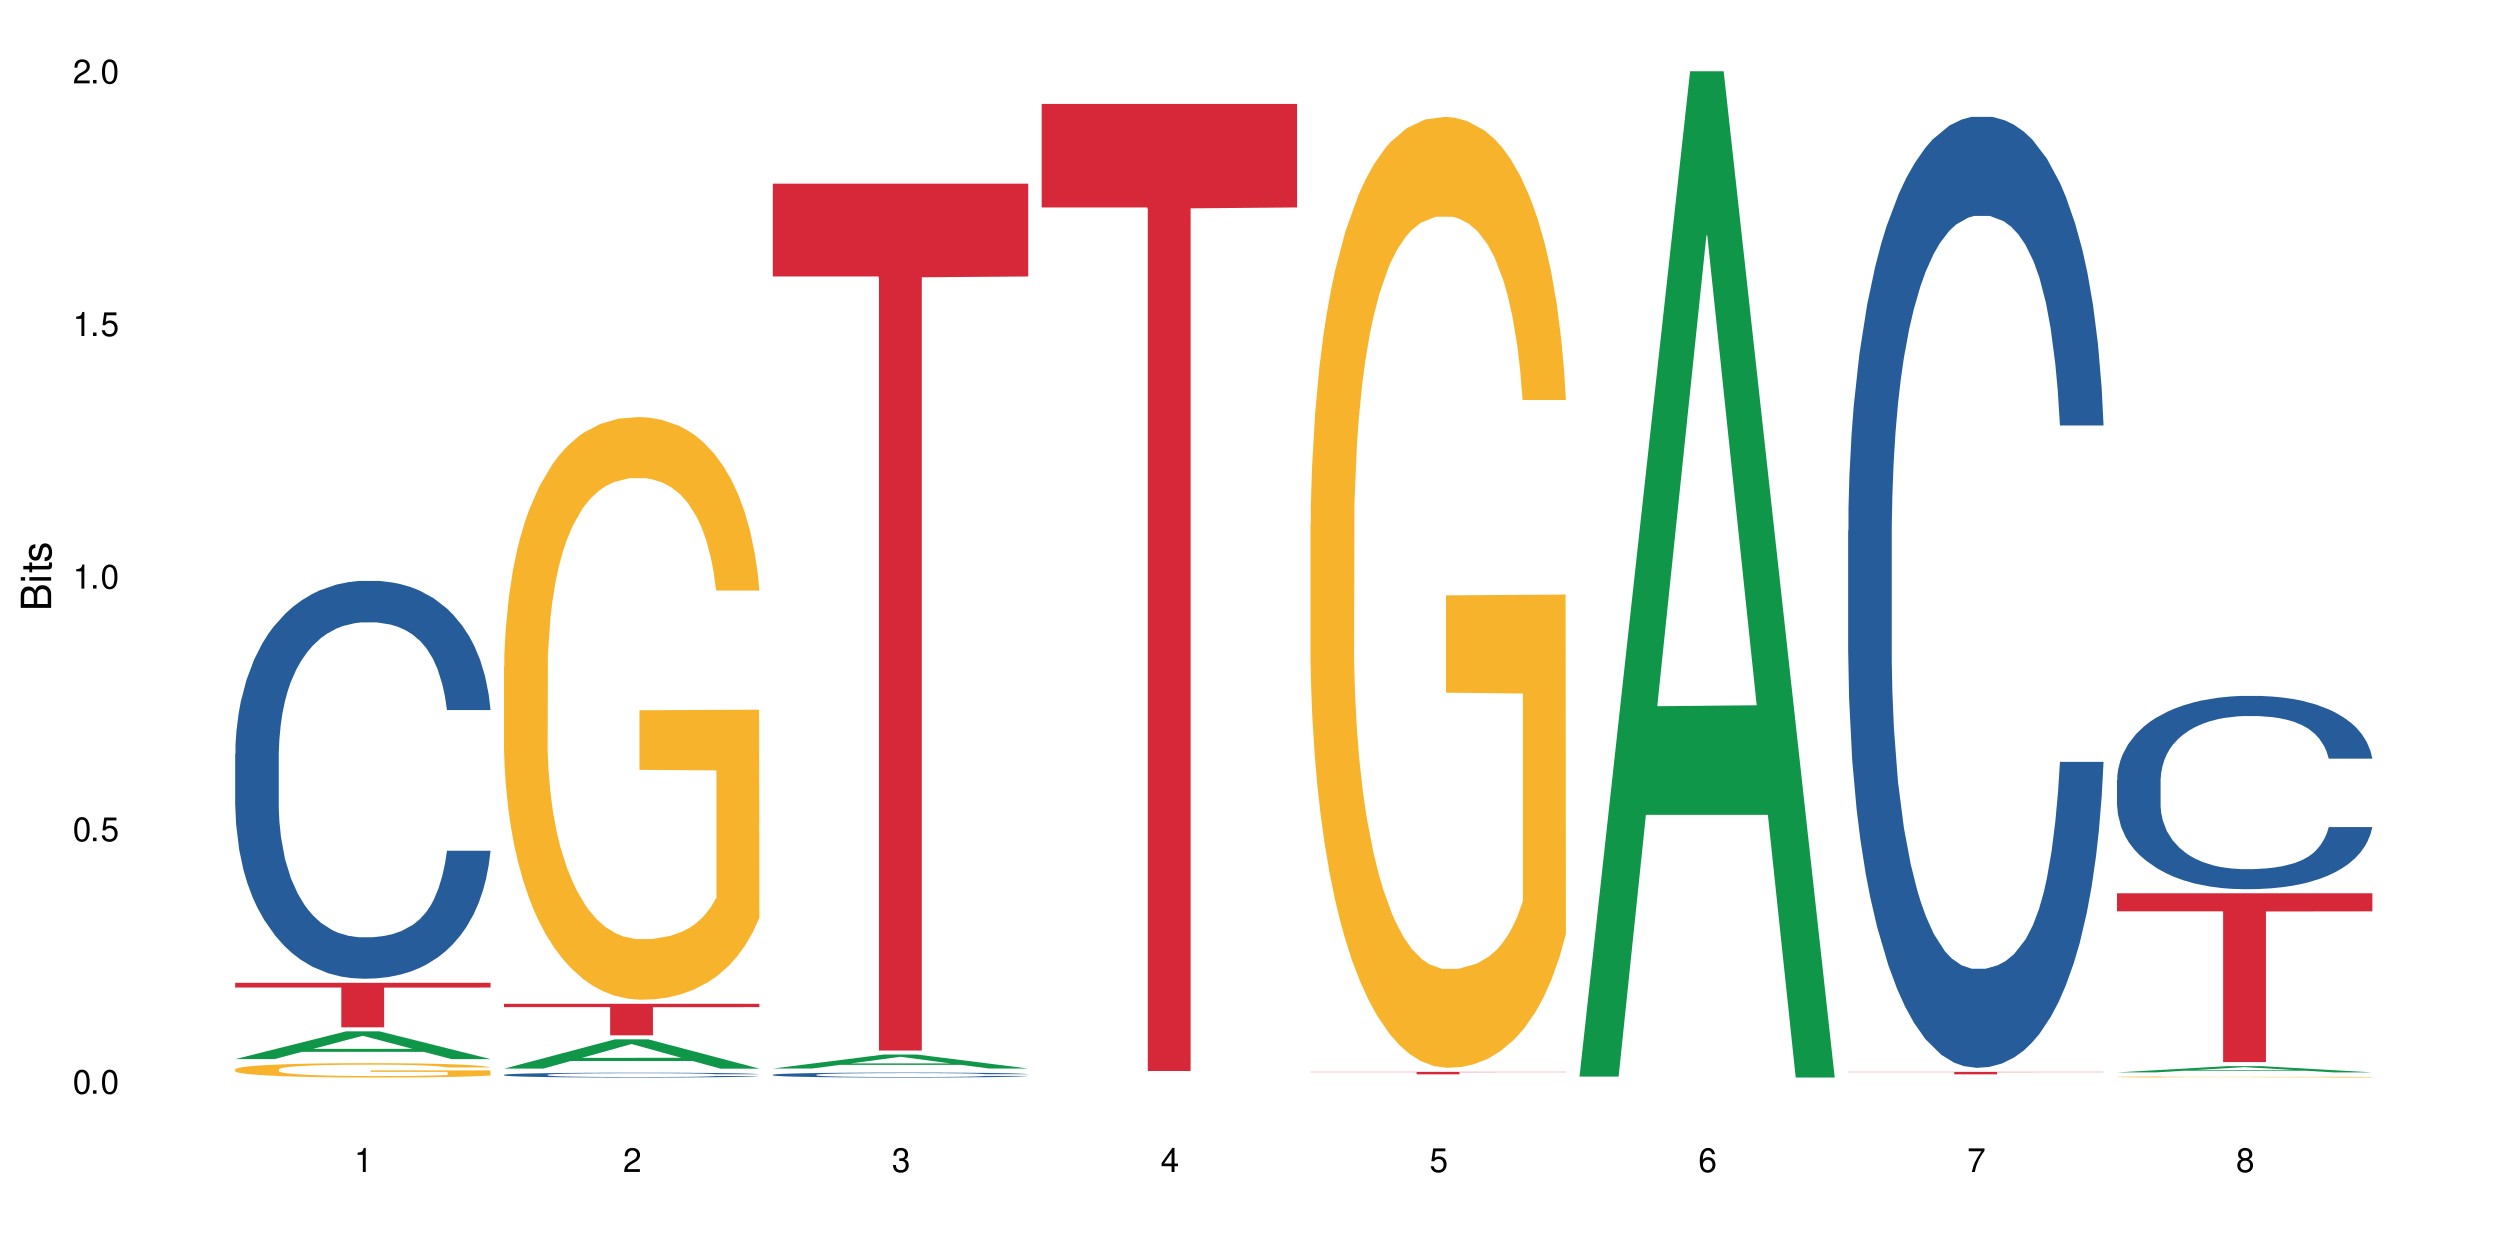
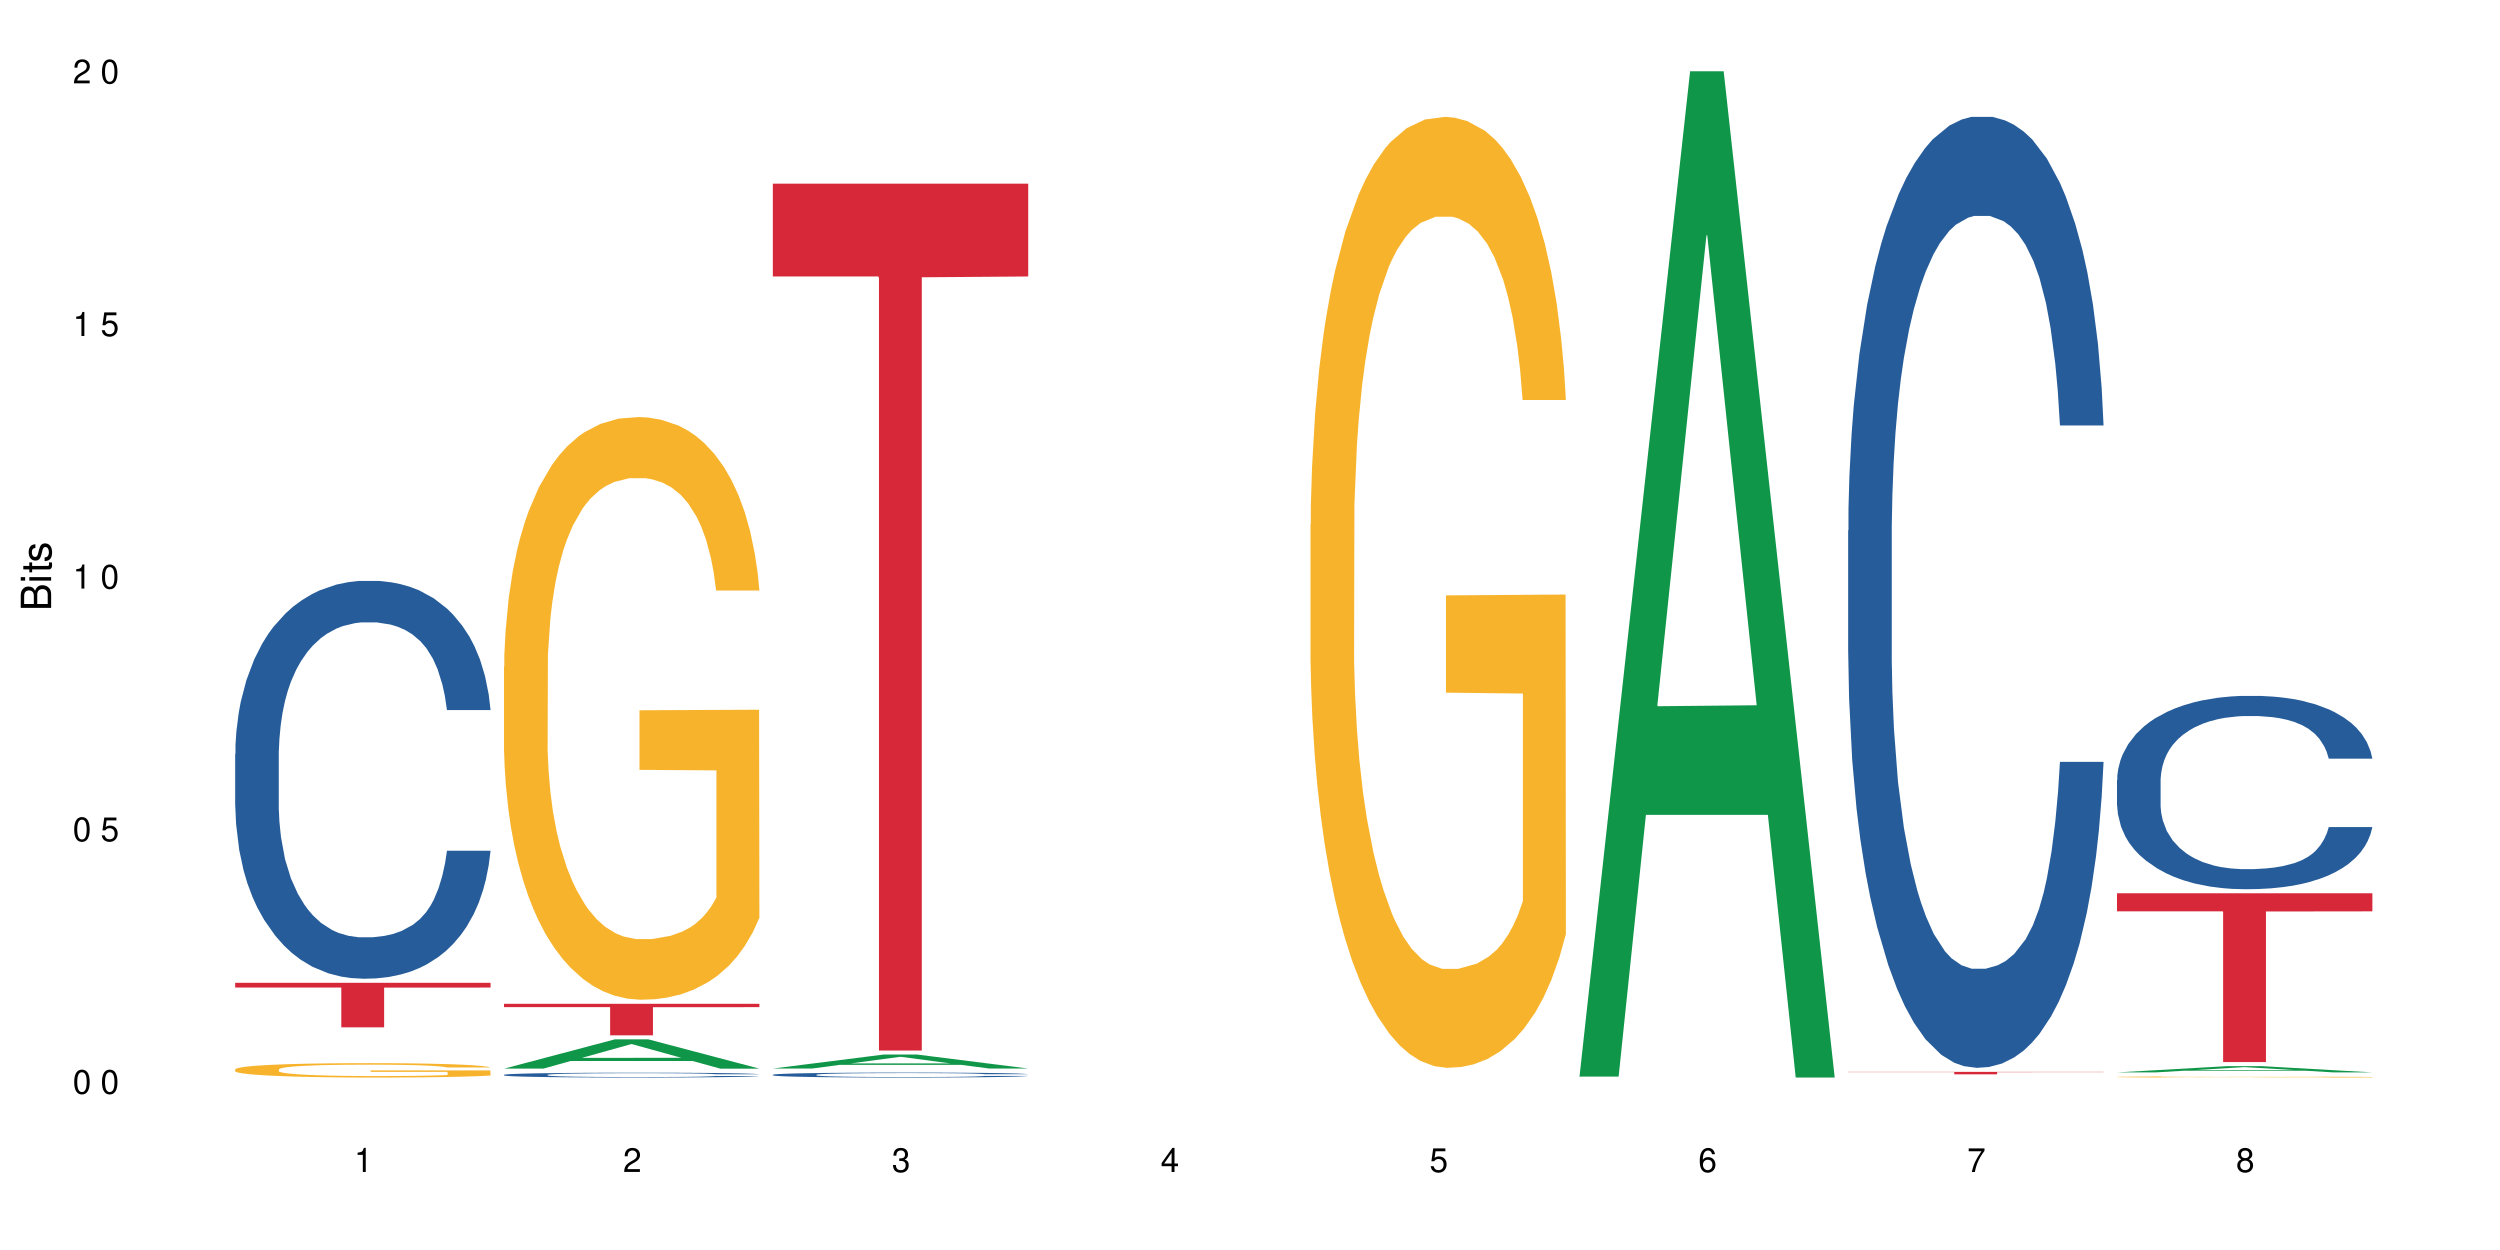
<svg xmlns="http://www.w3.org/2000/svg" xmlns:xlink="http://www.w3.org/1999/xlink" width="720" height="360" viewBox="0 0 720 360">
  <defs>
    <g>
      <g id="glyph-0-0">
</g>
      <g id="glyph-0-1">
        <path d="M 2.641 -6.938 C 2 -6.938 1.422 -6.656 1.078 -6.172 C 0.641 -5.562 0.406 -4.641 0.406 -3.359 C 0.406 -1.016 1.188 0.219 2.641 0.219 C 4.078 0.219 4.859 -1.016 4.859 -3.297 C 4.859 -4.641 4.656 -5.547 4.203 -6.172 C 3.844 -6.656 3.281 -6.938 2.641 -6.938 Z M 2.641 -6.188 C 3.547 -6.188 4 -5.25 4 -3.375 C 4 -1.406 3.562 -0.484 2.625 -0.484 C 1.734 -0.484 1.281 -1.438 1.281 -3.344 C 1.281 -5.25 1.734 -6.188 2.641 -6.188 Z M 2.641 -6.188 " />
      </g>
      <g id="glyph-0-2">
-         <path d="M 1.828 -1 L 0.828 -1 L 0.828 0 L 1.828 0 Z M 1.828 -1 " />
-       </g>
+         </g>
      <g id="glyph-0-3">
        <path d="M 4.562 -6.797 L 1.062 -6.797 L 0.547 -3.094 L 1.328 -3.094 C 1.719 -3.562 2.047 -3.734 2.578 -3.734 C 3.484 -3.734 4.062 -3.109 4.062 -2.094 C 4.062 -1.125 3.484 -0.531 2.578 -0.531 C 1.828 -0.531 1.375 -0.906 1.188 -1.672 L 0.328 -1.672 C 0.453 -1.109 0.547 -0.844 0.75 -0.594 C 1.125 -0.078 1.828 0.219 2.594 0.219 C 3.969 0.219 4.922 -0.781 4.922 -2.219 C 4.922 -3.562 4.031 -4.484 2.719 -4.484 C 2.25 -4.484 1.859 -4.359 1.469 -4.062 L 1.734 -5.969 L 4.562 -5.969 Z M 4.562 -6.797 " />
      </g>
      <g id="glyph-0-4">
        <path d="M 2.484 -4.938 L 2.484 0 L 3.328 0 L 3.328 -6.938 L 2.766 -6.938 C 2.469 -5.875 2.281 -5.734 0.984 -5.562 L 0.984 -4.938 Z M 2.484 -4.938 " />
      </g>
      <g id="glyph-0-5">
        <path d="M 4.859 -0.828 L 1.281 -0.828 C 1.359 -1.406 1.672 -1.781 2.5 -2.281 L 3.469 -2.828 C 4.406 -3.344 4.906 -4.062 4.906 -4.906 C 4.906 -5.484 4.672 -6.031 4.266 -6.406 C 3.859 -6.766 3.375 -6.938 2.719 -6.938 C 1.859 -6.938 1.219 -6.625 0.844 -6.031 C 0.609 -5.672 0.5 -5.234 0.484 -4.531 L 1.328 -4.531 C 1.359 -5.016 1.406 -5.281 1.531 -5.516 C 1.75 -5.938 2.188 -6.203 2.703 -6.203 C 3.469 -6.203 4.031 -5.641 4.031 -4.891 C 4.031 -4.344 3.719 -3.859 3.125 -3.516 L 2.234 -3 C 0.812 -2.172 0.406 -1.531 0.328 -0.016 L 4.859 -0.016 Z M 4.859 -0.828 " />
      </g>
      <g id="glyph-0-6">
        <path d="M 2.125 -3.188 L 2.578 -3.188 C 3.5 -3.188 3.984 -2.766 3.984 -1.922 C 3.984 -1.062 3.469 -0.531 2.594 -0.531 C 1.656 -0.531 1.203 -1 1.156 -2.016 L 0.312 -2.016 C 0.344 -1.453 0.438 -1.094 0.609 -0.781 C 0.953 -0.109 1.625 0.219 2.547 0.219 C 3.953 0.219 4.859 -0.625 4.859 -1.938 C 4.859 -2.828 4.516 -3.297 3.703 -3.594 C 4.344 -3.844 4.656 -4.328 4.656 -5.031 C 4.656 -6.219 3.875 -6.938 2.578 -6.938 C 1.203 -6.938 0.484 -6.172 0.453 -4.703 L 1.297 -4.703 C 1.312 -5.125 1.344 -5.359 1.453 -5.578 C 1.641 -5.969 2.062 -6.203 2.594 -6.203 C 3.344 -6.203 3.797 -5.75 3.797 -5 C 3.797 -4.516 3.609 -4.219 3.25 -4.047 C 3.016 -3.953 2.703 -3.922 2.125 -3.906 Z M 2.125 -3.188 " />
      </g>
      <g id="glyph-0-7">
        <path d="M 3.141 -1.672 L 3.141 0 L 3.984 0 L 3.984 -1.672 L 4.984 -1.672 L 4.984 -2.438 L 3.984 -2.438 L 3.984 -6.938 L 3.359 -6.938 L 0.266 -2.578 L 0.266 -1.672 Z M 3.141 -2.438 L 1 -2.438 L 3.141 -5.5 Z M 3.141 -2.438 " />
      </g>
      <g id="glyph-0-8">
        <path d="M 4.781 -5.125 C 4.609 -6.266 3.891 -6.938 2.844 -6.938 C 2.094 -6.938 1.422 -6.578 1.031 -5.953 C 0.594 -5.266 0.406 -4.422 0.406 -3.172 C 0.406 -2 0.578 -1.25 0.984 -0.641 C 1.359 -0.078 1.953 0.219 2.703 0.219 C 3.984 0.219 4.922 -0.75 4.922 -2.094 C 4.922 -3.375 4.062 -4.281 2.844 -4.281 C 2.172 -4.281 1.641 -4.031 1.281 -3.516 C 1.281 -5.234 1.828 -6.188 2.797 -6.188 C 3.391 -6.188 3.797 -5.797 3.938 -5.125 Z M 2.734 -3.531 C 3.547 -3.531 4.062 -2.953 4.062 -2.031 C 4.062 -1.156 3.484 -0.531 2.703 -0.531 C 1.922 -0.531 1.328 -1.188 1.328 -2.078 C 1.328 -2.938 1.906 -3.531 2.734 -3.531 Z M 2.734 -3.531 " />
      </g>
      <g id="glyph-0-9">
        <path d="M 4.984 -6.797 L 0.438 -6.797 L 0.438 -5.969 L 4.109 -5.969 C 2.5 -3.656 1.828 -2.234 1.328 0 L 2.219 0 C 2.594 -2.172 3.453 -4.047 4.984 -6.094 Z M 4.984 -6.797 " />
      </g>
      <g id="glyph-0-10">
        <path d="M 3.75 -3.656 C 4.469 -4.094 4.688 -4.438 4.688 -5.078 C 4.688 -6.172 3.844 -6.938 2.641 -6.938 C 1.438 -6.938 0.594 -6.172 0.594 -5.094 C 0.594 -4.438 0.812 -4.094 1.516 -3.656 C 0.734 -3.266 0.359 -2.703 0.359 -1.922 C 0.359 -0.656 1.281 0.219 2.641 0.219 C 3.984 0.219 4.922 -0.656 4.922 -1.922 C 4.922 -2.703 4.531 -3.266 3.75 -3.656 Z M 2.641 -6.188 C 3.359 -6.188 3.812 -5.75 3.812 -5.062 C 3.812 -4.406 3.344 -3.984 2.641 -3.984 C 1.922 -3.984 1.453 -4.406 1.453 -5.078 C 1.453 -5.75 1.922 -6.188 2.641 -6.188 Z M 2.641 -3.266 C 3.484 -3.266 4.062 -2.719 4.062 -1.906 C 4.062 -1.078 3.484 -0.531 2.625 -0.531 C 1.797 -0.531 1.219 -1.094 1.219 -1.906 C 1.219 -2.719 1.781 -3.266 2.641 -3.266 Z M 2.641 -3.266 " />
      </g>
      <g id="glyph-1-0">
</g>
      <g id="glyph-1-1">
        <path d="M 0 -0.953 L 0 -4.891 C 0 -5.719 -0.234 -6.344 -0.734 -6.797 C -1.188 -7.234 -1.812 -7.469 -2.5 -7.469 C -3.547 -7.469 -4.188 -7 -4.625 -5.875 C -4.984 -6.688 -5.625 -7.094 -6.531 -7.094 C -7.172 -7.094 -7.734 -6.859 -8.141 -6.391 C -8.562 -5.922 -8.75 -5.344 -8.75 -4.5 L -8.75 -0.953 Z M -4.984 -2.062 L -7.766 -2.062 L -7.766 -4.219 C -7.766 -4.844 -7.688 -5.203 -7.453 -5.5 C -7.219 -5.812 -6.859 -5.969 -6.375 -5.969 C -5.891 -5.969 -5.531 -5.812 -5.297 -5.5 C -5.062 -5.203 -4.984 -4.844 -4.984 -4.219 Z M -0.984 -2.062 L -4 -2.062 L -4 -4.781 C -4 -5.766 -3.438 -6.359 -2.484 -6.359 C -1.547 -6.359 -0.984 -5.766 -0.984 -4.781 Z M -0.984 -2.062 " />
      </g>
      <g id="glyph-1-2">
        <path d="M -6.281 -1.797 L -6.281 -0.797 L 0 -0.797 L 0 -1.797 Z M -8.75 -1.797 L -8.75 -0.797 L -7.484 -0.797 L -7.484 -1.797 Z M -8.75 -1.797 " />
      </g>
      <g id="glyph-1-3">
        <path d="M -6.281 -3.047 L -6.281 -2.016 L -8.016 -2.016 L -8.016 -1.016 L -6.281 -1.016 L -6.281 -0.172 L -5.469 -0.172 L -5.469 -1.016 L -0.719 -1.016 C -0.078 -1.016 0.281 -1.453 0.281 -2.234 C 0.281 -2.5 0.25 -2.719 0.188 -3.047 L -0.641 -3.047 C -0.609 -2.906 -0.594 -2.766 -0.594 -2.562 C -0.594 -2.141 -0.719 -2.016 -1.156 -2.016 L -5.469 -2.016 L -5.469 -3.047 Z M -6.281 -3.047 " />
      </g>
      <g id="glyph-1-4">
        <path d="M -4.531 -5.25 C -5.766 -5.25 -6.469 -4.422 -6.469 -2.969 C -6.469 -1.516 -5.719 -0.562 -4.547 -0.562 C -3.562 -0.562 -3.094 -1.062 -2.734 -2.562 L -2.516 -3.484 C -2.344 -4.188 -2.094 -4.469 -1.641 -4.469 C -1.047 -4.469 -0.641 -3.875 -0.641 -3 C -0.641 -2.453 -0.797 -2 -1.062 -1.75 C -1.25 -1.594 -1.422 -1.531 -1.875 -1.469 L -1.875 -0.406 C -0.422 -0.453 0.281 -1.266 0.281 -2.922 C 0.281 -4.5 -0.5 -5.516 -1.719 -5.516 C -2.656 -5.516 -3.172 -4.984 -3.469 -3.734 L -3.703 -2.766 C -3.891 -1.953 -4.156 -1.609 -4.594 -1.609 C -5.188 -1.609 -5.547 -2.125 -5.547 -2.938 C -5.547 -3.75 -5.203 -4.172 -4.531 -4.203 Z M -4.531 -5.25 " />
      </g>
    </g>
  </defs>
-   <rect x="-72" y="-36" width="864" height="432" fill="rgb(100%, 100%, 100%)" fill-opacity="1" />
-   <path fill-rule="nonzero" fill="rgb(6.275%, 58.824%, 28.235%)" fill-opacity="1" d="M 67.73 305.02 L 67.809 305.012 L 99.637 297.031 L 109.301 297.031 L 141.281 305.027 L 130.047 305.027 L 122.031 302.941 L 86.906 302.941 L 79.047 305.02 L 67.73 305.02 L 90.285 302.078 L 118.809 302.07 L 104.586 298.336 L 104.43 298.328 L 104.27 298.352 L 90.207 302.07 L 90.285 302.078 Z M 67.73 305.02 " />
  <path fill-rule="nonzero" fill="rgb(14.51%, 36.078%, 60%)" fill-opacity="1" d="M 67.73 217.164 L 67.82 217.059 L 67.82 214.543 L 68.09 210.566 L 68.719 205.539 L 69.344 202.082 L 70.961 195.902 L 73.203 189.934 L 75.535 185.328 L 77.238 182.602 L 78.766 180.508 L 82.262 176.633 L 84.504 174.645 L 86.926 172.863 L 89.887 171.082 L 92.039 170.035 L 96.883 168.359 L 100.469 167.629 L 103.25 167.312 L 109.262 167.312 L 112.848 167.734 L 115.449 168.258 L 118.32 169.094 L 120.742 170.035 L 124.957 172.34 L 128.727 175.273 L 130.43 176.949 L 133.121 180.195 L 135.184 183.336 L 136.617 186.059 L 138.234 189.934 L 139.668 194.648 L 140.746 199.988 L 141.281 204.492 L 128.727 204.492 L 128.098 200.301 L 127.379 197.055 L 126.035 192.762 L 124.688 189.727 L 122.805 186.688 L 121.102 184.699 L 118.77 182.707 L 116.707 181.453 L 114.555 180.508 L 112.488 179.879 L 108.543 179.254 L 103.969 179.254 L 102.266 179.461 L 98.766 180.301 L 96.883 181.031 L 94.191 182.5 L 92.309 183.859 L 90.066 185.953 L 88.539 187.734 L 86.656 190.457 L 85.312 192.867 L 83.785 196.32 L 82.891 198.941 L 82.082 201.871 L 81.363 205.328 L 80.828 208.992 L 80.469 212.867 L 80.289 216.641 L 80.289 232.871 L 80.469 236.641 L 80.918 241.039 L 82.082 247.426 L 83.785 252.977 L 85.762 257.375 L 87.645 260.52 L 88.719 261.984 L 90.156 263.66 L 92.398 265.754 L 95.629 267.848 L 97.512 268.688 L 100.383 269.523 L 103.34 269.941 L 107.289 269.941 L 110.785 269.523 L 113.117 269 L 115.539 268.164 L 118.859 266.383 L 120.922 264.707 L 122.715 262.719 L 124.062 260.727 L 124.957 259.051 L 126.305 255.805 L 127.379 252.246 L 128.188 248.578 L 128.727 245.02 L 141.281 245.02 L 140.746 249.207 L 139.938 253.293 L 139.129 256.328 L 137.875 259.996 L 136.441 263.242 L 134.375 266.906 L 132.672 269.316 L 130.43 271.934 L 128.367 273.922 L 126.125 275.703 L 122.805 277.797 L 120.652 278.844 L 118.32 279.789 L 115.539 280.625 L 112.043 281.359 L 108.273 281.777 L 104.777 281.883 L 101.008 281.672 L 98.227 281.254 L 94.551 280.312 L 89.977 278.426 L 86.656 276.438 L 84.055 274.445 L 81.812 272.352 L 79.301 269.523 L 76.074 264.918 L 74.098 261.355 L 72.754 258.422 L 71.23 254.34 L 70.152 250.676 L 68.898 244.809 L 68 237.375 L 67.73 231.613 Z M 67.73 217.164 " />
  <path fill-rule="nonzero" fill="rgb(96.863%, 70.196%, 16.863%)" fill-opacity="1" d="M 67.73 307.965 L 67.82 307.961 L 67.82 307.887 L 68.18 307.715 L 69.078 307.48 L 70.242 307.289 L 71.5 307.137 L 72.305 307.059 L 73.652 306.945 L 74.816 306.859 L 77.777 306.691 L 81.543 306.531 L 83.609 306.465 L 85.941 306.398 L 89.258 306.328 L 90.785 306.301 L 95.449 306.242 L 100.738 306.203 L 106.57 306.191 L 109.262 306.195 L 112.938 306.211 L 117.961 306.254 L 120.832 306.289 L 123.074 306.328 L 125.406 306.379 L 128.277 306.453 L 130.969 306.543 L 133.121 306.633 L 135.273 306.746 L 137.066 306.867 L 138.594 307 L 139.938 307.16 L 140.746 307.293 L 141.281 307.426 L 128.816 307.426 L 128.098 307.293 L 127.289 307.191 L 125.945 307.066 L 124.598 306.977 L 123.254 306.902 L 120.742 306.805 L 118.59 306.742 L 115.898 306.691 L 113.297 306.656 L 110.336 306.633 L 108.543 306.625 L 103.789 306.625 L 99.484 306.652 L 96.973 306.684 L 95.18 306.715 L 92.668 306.77 L 91.141 306.816 L 90.246 306.848 L 87.555 306.965 L 85.762 307.07 L 84.773 307.141 L 83.52 307.254 L 82.621 307.355 L 81.633 307.508 L 81.098 307.621 L 80.379 307.879 L 80.289 308.559 L 80.559 308.703 L 81.098 308.859 L 81.812 308.992 L 82.891 309.137 L 83.965 309.246 L 85.852 309.395 L 87.465 309.492 L 88.719 309.559 L 91.141 309.66 L 92.129 309.695 L 94.461 309.762 L 96.883 309.812 L 99.844 309.859 L 102.086 309.883 L 105.672 309.902 L 110.246 309.902 L 115.629 309.879 L 119.039 309.848 L 121.371 309.816 L 122.895 309.793 L 124.777 309.75 L 126.125 309.711 L 127.379 309.672 L 128.906 309.605 L 128.906 308.703 L 106.75 308.699 L 106.75 308.277 L 141.195 308.273 L 141.281 309.75 L 139.398 309.852 L 137.066 309.949 L 134.824 310.027 L 132.492 310.09 L 129.176 310.164 L 126.484 310.207 L 122.355 310.262 L 118.59 310.293 L 114.645 310.316 L 111.145 310.328 L 107.02 310.332 L 103.34 310.324 L 99.395 310.301 L 96.254 310.273 L 93.383 310.234 L 90.516 310.184 L 86.926 310.105 L 84.594 310.043 L 82.172 309.961 L 79.75 309.867 L 77.598 309.766 L 76.164 309.688 L 74.727 309.594 L 73.203 309.48 L 71.766 309.352 L 70.691 309.234 L 69.703 309.105 L 68.988 308.98 L 68.27 308.809 L 67.91 308.672 L 67.73 308.555 Z M 67.73 307.965 " />
  <path fill-rule="nonzero" fill="rgb(83.922%, 15.686%, 22.353%)" fill-opacity="1" d="M 67.73 283.047 L 141.281 283.047 L 141.281 284.418 L 110.629 284.43 L 110.629 295.867 L 98.297 295.867 L 98.297 284.441 L 98.117 284.418 L 67.73 284.418 Z M 67.73 283.047 " />
  <path fill-rule="nonzero" fill="rgb(6.275%, 58.824%, 28.235%)" fill-opacity="1" d="M 145.156 307.766 L 145.234 307.758 L 177.059 299.336 L 186.723 299.336 L 218.707 307.773 L 207.469 307.773 L 199.453 305.57 L 164.328 305.57 L 156.469 307.766 L 145.156 307.766 L 167.707 304.66 L 196.23 304.652 L 182.008 300.711 L 181.852 300.703 L 181.695 300.73 L 167.629 304.652 L 167.707 304.66 Z M 145.156 307.766 " />
  <path fill-rule="nonzero" fill="rgb(14.51%, 36.078%, 60%)" fill-opacity="1" d="M 145.156 309.543 L 145.242 309.543 L 145.242 309.512 L 145.512 309.465 L 146.141 309.402 L 146.77 309.359 L 148.383 309.285 L 150.625 309.211 L 152.957 309.156 L 154.664 309.121 L 156.188 309.098 L 159.684 309.051 L 161.93 309.023 L 164.352 309.004 L 167.309 308.98 L 169.461 308.969 L 174.305 308.949 L 177.895 308.941 L 180.676 308.938 L 186.684 308.938 L 190.273 308.941 L 192.875 308.949 L 195.742 308.957 L 198.164 308.969 L 202.383 308.996 L 206.148 309.031 L 207.852 309.055 L 210.543 309.094 L 212.605 309.133 L 214.043 309.164 L 215.656 309.211 L 217.094 309.27 L 218.168 309.336 L 218.707 309.391 L 206.148 309.391 L 205.52 309.34 L 204.805 309.297 L 203.457 309.246 L 202.113 309.211 L 200.23 309.172 L 198.523 309.148 L 196.191 309.125 L 194.129 309.109 L 191.977 309.098 L 189.914 309.09 L 185.969 309.082 L 179.688 309.082 L 176.191 309.094 L 174.305 309.102 L 171.613 309.121 L 169.73 309.137 L 167.488 309.164 L 165.965 309.184 L 164.082 309.219 L 162.734 309.246 L 161.211 309.289 L 160.312 309.32 L 159.508 309.355 L 158.789 309.398 L 158.25 309.445 L 157.891 309.492 L 157.711 309.539 L 157.711 309.734 L 157.891 309.781 L 158.34 309.836 L 159.508 309.914 L 161.211 309.98 L 163.184 310.035 L 165.066 310.07 L 166.145 310.09 L 167.578 310.109 L 169.82 310.137 L 173.051 310.16 L 174.934 310.172 L 177.805 310.184 L 180.766 310.188 L 184.711 310.188 L 188.211 310.184 L 190.543 310.176 L 192.965 310.164 L 196.281 310.145 L 198.344 310.125 L 200.141 310.098 L 201.484 310.074 L 202.383 310.055 L 203.727 310.016 L 204.805 309.973 L 205.609 309.926 L 206.148 309.883 L 218.707 309.883 L 218.168 309.934 L 217.359 309.984 L 216.555 310.02 L 215.297 310.066 L 213.863 310.105 L 211.801 310.148 L 210.094 310.18 L 207.852 310.211 L 205.789 310.234 L 203.547 310.258 L 200.23 310.281 L 198.074 310.297 L 195.742 310.309 L 192.965 310.316 L 189.465 310.324 L 185.699 310.332 L 182.199 310.332 L 178.434 310.328 L 175.652 310.324 L 171.973 310.312 L 167.398 310.289 L 164.082 310.266 L 161.48 310.242 L 159.238 310.215 L 156.727 310.184 L 153.496 310.125 L 151.523 310.082 L 150.176 310.047 L 148.652 309.996 L 147.574 309.953 L 146.32 309.879 L 145.422 309.789 L 145.156 309.719 Z M 145.156 309.543 " />
  <path fill-rule="nonzero" fill="rgb(96.863%, 70.196%, 16.863%)" fill-opacity="1" d="M 145.156 191.984 L 145.242 191.832 L 145.242 188.766 L 145.602 181.871 L 146.5 172.367 L 147.664 164.551 L 148.922 158.422 L 149.73 155.203 L 151.074 150.605 L 152.242 147.23 L 155.199 140.336 L 158.969 133.898 L 161.031 131.141 L 163.363 128.535 L 166.684 125.621 L 168.207 124.551 L 172.871 122.098 L 178.164 120.562 L 183.992 120.105 L 186.684 120.258 L 190.363 120.871 L 195.387 122.559 L 198.254 124.09 L 200.496 125.621 L 202.828 127.613 L 205.699 130.68 L 208.391 134.359 L 210.543 138.035 L 212.695 142.633 L 214.492 147.539 L 216.016 152.902 L 217.359 159.34 L 218.168 164.703 L 218.707 170.07 L 206.238 170.07 L 205.52 164.703 L 204.715 160.566 L 203.367 155.508 L 202.023 151.832 L 200.676 148.918 L 198.164 144.934 L 196.012 142.48 L 193.32 140.336 L 190.723 138.957 L 187.762 138.035 L 185.969 137.73 L 181.211 137.73 L 176.906 138.805 L 174.395 140.027 L 172.602 141.254 L 170.09 143.555 L 168.566 145.395 L 167.668 146.621 L 164.977 151.371 L 163.184 155.66 L 162.195 158.574 L 160.941 163.172 L 160.043 167.309 L 159.059 173.441 L 158.52 178.039 L 157.801 188.461 L 157.711 216.047 L 157.98 221.871 L 158.52 228.156 L 159.238 233.672 L 160.312 239.496 L 161.391 243.941 L 163.273 249.918 L 164.887 253.902 L 166.145 256.508 L 168.566 260.648 L 169.551 262.027 L 171.883 264.785 L 174.305 266.93 L 177.266 268.77 L 179.508 269.691 L 183.098 270.457 L 187.672 270.457 L 193.055 269.535 L 196.461 268.312 L 198.793 267.086 L 200.32 266.012 L 202.203 264.324 L 203.547 262.793 L 204.805 261.109 L 206.328 258.504 L 206.328 221.871 L 184.172 221.719 L 184.172 204.555 L 218.617 204.398 L 218.707 264.324 L 216.824 268.465 L 214.492 272.449 L 212.25 275.516 L 209.918 278.121 L 206.598 281.031 L 203.906 282.871 L 199.781 285.016 L 196.012 286.395 L 192.066 287.316 L 188.566 287.777 L 184.441 287.93 L 180.766 287.621 L 176.816 286.703 L 173.68 285.477 L 170.809 283.945 L 167.938 281.953 L 164.352 278.734 L 162.016 276.129 L 159.594 272.91 L 157.172 269.078 L 155.02 264.938 L 153.586 261.719 L 152.152 258.043 L 150.625 253.445 L 149.191 248.234 L 148.113 243.48 L 147.129 238.117 L 146.41 233.059 L 145.691 226.164 L 145.332 220.645 L 145.156 215.895 Z M 145.156 191.984 " />
  <path fill-rule="nonzero" fill="rgb(83.922%, 15.686%, 22.353%)" fill-opacity="1" d="M 145.156 289.094 L 218.707 289.094 L 218.707 290.062 L 188.051 290.074 L 188.051 298.172 L 175.719 298.172 L 175.719 290.082 L 175.539 290.062 L 145.156 290.062 Z M 145.156 289.094 " />
  <path fill-rule="nonzero" fill="rgb(6.275%, 58.824%, 28.235%)" fill-opacity="1" d="M 222.578 307.734 L 222.656 307.73 L 254.48 303.711 L 264.148 303.711 L 296.129 307.738 L 284.895 307.738 L 276.879 306.688 L 241.75 306.688 L 233.895 307.734 L 222.578 307.734 L 245.129 306.254 L 273.656 306.25 L 259.434 304.371 L 259.273 304.367 L 259.117 304.379 L 245.051 306.25 L 245.129 306.254 Z M 222.578 307.734 " />
  <path fill-rule="nonzero" fill="rgb(14.51%, 36.078%, 60%)" fill-opacity="1" d="M 222.578 309.523 L 222.668 309.523 L 222.668 309.492 L 222.938 309.441 L 223.562 309.379 L 224.191 309.336 L 225.809 309.258 L 228.051 309.184 L 230.383 309.125 L 232.086 309.094 L 233.609 309.066 L 237.109 309.02 L 239.352 308.992 L 241.773 308.973 L 244.734 308.949 L 246.887 308.938 L 251.73 308.914 L 255.316 308.906 L 258.098 308.902 L 264.109 308.902 L 267.695 308.906 L 270.297 308.914 L 273.168 308.926 L 275.59 308.938 L 279.805 308.965 L 283.57 309 L 285.277 309.023 L 287.969 309.062 L 290.031 309.102 L 291.465 309.137 L 293.082 309.184 L 294.516 309.242 L 295.59 309.309 L 296.129 309.367 L 283.57 309.367 L 282.945 309.312 L 282.227 309.273 L 280.883 309.219 L 279.535 309.18 L 277.652 309.145 L 275.949 309.117 L 273.617 309.094 L 271.551 309.078 L 269.398 309.066 L 267.336 309.059 L 263.391 309.051 L 258.816 309.051 L 257.109 309.055 L 253.613 309.062 L 251.73 309.074 L 249.039 309.09 L 247.156 309.109 L 244.914 309.133 L 243.387 309.156 L 241.504 309.191 L 240.16 309.223 L 238.633 309.266 L 237.738 309.297 L 236.93 309.332 L 236.211 309.375 L 235.672 309.422 L 235.316 309.469 L 235.137 309.52 L 235.137 309.719 L 235.316 309.766 L 235.762 309.824 L 236.93 309.902 L 238.633 309.973 L 240.605 310.027 L 242.492 310.066 L 243.566 310.082 L 245.004 310.105 L 247.246 310.133 L 250.473 310.156 L 252.355 310.168 L 255.227 310.18 L 258.188 310.184 L 262.133 310.184 L 265.633 310.18 L 267.965 310.172 L 270.387 310.16 L 273.707 310.141 L 275.77 310.117 L 277.562 310.094 L 278.906 310.066 L 279.805 310.047 L 281.148 310.008 L 282.227 309.961 L 283.035 309.918 L 283.57 309.871 L 296.129 309.871 L 295.59 309.926 L 294.785 309.977 L 293.977 310.012 L 292.723 310.059 L 291.285 310.102 L 289.223 310.145 L 287.52 310.176 L 285.277 310.207 L 283.215 310.234 L 280.973 310.254 L 277.652 310.281 L 275.5 310.293 L 273.168 310.305 L 270.387 310.316 L 266.887 310.324 L 263.121 310.332 L 259.621 310.332 L 255.855 310.328 L 253.074 310.324 L 249.398 310.312 L 244.824 310.289 L 241.504 310.266 L 238.902 310.238 L 236.66 310.215 L 234.148 310.18 L 230.918 310.121 L 228.945 310.074 L 227.602 310.039 L 226.074 309.988 L 225 309.941 L 223.742 309.871 L 222.848 309.777 L 222.578 309.703 Z M 222.578 309.523 " />
  <path fill-rule="nonzero" fill="rgb(83.922%, 15.686%, 22.353%)" fill-opacity="1" d="M 222.578 52.902 L 296.129 52.902 L 296.129 79.625 L 265.477 79.859 L 265.477 302.547 L 253.141 302.547 L 253.141 80.094 L 252.965 79.625 L 222.578 79.625 Z M 222.578 52.902 " />
-   <path fill-rule="nonzero" fill="rgb(83.922%, 15.686%, 22.353%)" fill-opacity="1" d="M 300 29.93 L 373.555 29.93 L 373.555 59.742 L 342.898 60.004 L 342.898 308.449 L 330.566 308.449 L 330.566 60.266 L 330.387 59.742 L 300 59.742 Z M 300 29.93 " />
  <path fill-rule="nonzero" fill="rgb(96.863%, 70.196%, 16.863%)" fill-opacity="1" d="M 377.426 150.965 L 377.516 150.715 L 377.516 145.711 L 377.871 134.457 L 378.77 118.945 L 379.938 106.191 L 381.191 96.184 L 382 90.934 L 383.344 83.43 L 384.512 77.926 L 387.469 66.672 L 391.238 56.164 L 393.301 51.664 L 395.633 47.41 L 398.953 42.656 L 400.477 40.906 L 405.141 36.906 L 410.434 34.402 L 416.262 33.652 L 418.953 33.902 L 422.633 34.902 L 427.656 37.656 L 430.527 40.156 L 432.77 42.656 L 435.102 45.91 L 437.969 50.91 L 440.66 56.914 L 442.812 62.918 L 444.969 70.422 L 446.762 78.426 L 448.285 87.18 L 449.633 97.688 L 450.438 106.441 L 450.977 115.195 L 438.508 115.195 L 437.789 106.441 L 436.984 99.688 L 435.637 91.434 L 434.293 85.43 L 432.949 80.676 L 430.438 74.176 L 428.281 70.172 L 425.594 66.672 L 422.992 64.418 L 420.031 62.918 L 418.238 62.418 L 413.484 62.418 L 409.176 64.168 L 406.664 66.168 L 404.871 68.172 L 402.359 71.922 L 400.836 74.926 L 399.938 76.926 L 397.246 84.68 L 395.453 91.684 L 394.469 96.434 L 393.211 103.938 L 392.312 110.691 L 391.328 120.699 L 390.789 128.203 L 390.07 145.211 L 389.98 190.234 L 390.25 199.738 L 390.789 209.996 L 391.508 219 L 392.582 228.504 L 393.66 235.758 L 395.543 245.512 L 397.156 252.016 L 398.414 256.27 L 400.836 263.023 L 401.82 265.273 L 404.156 269.773 L 406.574 273.277 L 409.535 276.277 L 411.777 277.781 L 415.367 279.031 L 419.941 279.031 L 425.324 277.527 L 428.73 275.527 L 431.062 273.527 L 432.59 271.777 L 434.473 269.023 L 435.816 266.523 L 437.074 263.773 L 438.598 259.52 L 438.598 199.738 L 416.441 199.488 L 416.441 171.473 L 450.887 171.223 L 450.977 269.023 L 449.094 275.777 L 446.762 282.281 L 444.52 287.285 L 442.188 291.535 L 438.867 296.289 L 436.176 299.289 L 432.051 302.793 L 428.281 305.043 L 424.336 306.543 L 420.84 307.293 L 416.711 307.543 L 413.035 307.043 L 409.086 305.543 L 405.949 303.543 L 403.078 301.043 L 400.207 297.789 L 396.621 292.535 L 394.289 288.285 L 391.867 283.031 L 389.445 276.777 L 387.293 270.023 L 385.855 264.773 L 384.422 258.77 L 382.895 251.266 L 381.461 242.762 L 380.383 235.008 L 379.398 226.254 L 378.68 218 L 377.961 206.742 L 377.605 197.738 L 377.426 189.984 Z M 377.426 150.965 " />
-   <path fill-rule="nonzero" fill="rgb(83.922%, 15.686%, 22.353%)" fill-opacity="1" d="M 377.426 308.707 L 450.977 308.707 L 450.977 308.781 L 420.324 308.785 L 420.324 309.402 L 407.988 309.402 L 407.988 308.785 L 407.809 308.781 L 377.426 308.781 Z M 377.426 308.707 " />
  <path fill-rule="nonzero" fill="rgb(6.275%, 58.824%, 28.235%)" fill-opacity="1" d="M 454.848 310.059 L 454.926 309.789 L 486.75 20.527 L 496.418 20.527 L 528.398 310.332 L 517.164 310.332 L 509.148 234.684 L 474.023 234.684 L 466.164 310.059 L 454.848 310.059 L 477.402 203.391 L 505.926 203.117 L 491.703 67.875 L 491.547 67.602 L 491.387 68.418 L 477.32 203.117 L 477.402 203.391 Z M 454.848 310.059 " />
  <path fill-rule="nonzero" fill="rgb(14.51%, 36.078%, 60%)" fill-opacity="1" d="M 532.27 152.824 L 532.359 152.574 L 532.359 146.566 L 532.629 137.051 L 533.258 125.035 L 533.887 116.773 L 535.5 102 L 537.742 87.73 L 540.074 76.715 L 541.777 70.207 L 543.305 65.199 L 546.801 55.934 L 549.043 51.18 L 551.465 46.922 L 554.426 42.664 L 556.578 40.164 L 561.422 36.156 L 565.012 34.402 L 567.793 33.652 L 573.801 33.652 L 577.391 34.656 L 579.992 35.906 L 582.859 37.91 L 585.281 40.164 L 589.5 45.672 L 593.266 52.68 L 594.969 56.688 L 597.66 64.445 L 599.723 71.957 L 601.16 78.469 L 602.773 87.73 L 604.207 98.996 L 605.285 111.766 L 605.824 122.531 L 593.266 122.531 L 592.637 112.516 L 591.922 104.754 L 590.574 94.488 L 589.23 87.23 L 587.344 79.969 L 585.641 75.211 L 583.309 70.457 L 581.246 67.453 L 579.094 65.199 L 577.031 63.695 L 573.082 62.195 L 568.508 62.195 L 566.805 62.695 L 563.305 64.699 L 561.422 66.449 L 558.73 69.953 L 556.848 73.211 L 554.605 78.215 L 553.082 82.473 L 551.199 88.98 L 549.852 94.742 L 548.328 103.004 L 547.43 109.262 L 546.621 116.27 L 545.906 124.531 L 545.367 133.297 L 545.008 142.559 L 544.828 151.57 L 544.828 190.379 L 545.008 199.391 L 545.457 209.906 L 546.621 225.176 L 548.328 238.445 L 550.301 248.961 L 552.184 256.473 L 553.262 259.977 L 554.695 263.98 L 556.938 268.988 L 560.168 273.996 L 562.051 276 L 564.922 278.004 L 567.883 279.004 L 571.828 279.004 L 575.324 278.004 L 577.656 276.75 L 580.078 274.746 L 583.398 270.492 L 585.461 266.484 L 587.254 261.73 L 588.602 256.973 L 589.5 252.965 L 590.844 245.207 L 591.922 236.695 L 592.727 227.93 L 593.266 219.418 L 605.824 219.418 L 605.285 229.434 L 604.477 239.195 L 603.672 246.457 L 602.414 255.219 L 600.98 262.98 L 598.918 271.742 L 597.211 277.5 L 594.969 283.762 L 592.906 288.516 L 590.664 292.773 L 587.344 297.781 L 585.191 300.285 L 582.859 302.539 L 580.078 304.539 L 576.582 306.293 L 572.816 307.293 L 569.316 307.543 L 565.551 307.043 L 562.77 306.043 L 559.09 303.789 L 554.516 299.281 L 551.199 294.527 L 548.598 289.77 L 546.355 284.762 L 543.844 278.004 L 540.613 266.988 L 538.641 258.473 L 537.293 251.465 L 535.77 241.699 L 534.691 232.938 L 533.438 218.918 L 532.539 201.141 L 532.27 187.371 Z M 532.27 152.824 " />
  <path fill-rule="nonzero" fill="rgb(83.922%, 15.686%, 22.353%)" fill-opacity="1" d="M 532.27 308.707 L 605.824 308.707 L 605.824 308.781 L 575.168 308.785 L 575.168 309.402 L 562.836 309.402 L 562.836 308.785 L 562.656 308.781 L 532.27 308.781 Z M 532.27 308.707 " />
  <path fill-rule="nonzero" fill="rgb(6.275%, 58.824%, 28.235%)" fill-opacity="1" d="M 609.695 308.844 L 609.773 308.844 L 641.598 307.039 L 651.266 307.039 L 683.246 308.848 L 672.008 308.848 L 663.996 308.375 L 628.867 308.375 L 621.012 308.844 L 609.695 308.844 L 632.246 308.18 L 660.773 308.18 L 646.551 307.336 L 646.391 307.332 L 646.234 307.336 L 632.168 308.18 L 632.246 308.18 Z M 609.695 308.844 " />
  <path fill-rule="nonzero" fill="rgb(14.51%, 36.078%, 60%)" fill-opacity="1" d="M 609.695 224.652 L 609.785 224.602 L 609.785 223.379 L 610.055 221.445 L 610.68 219.004 L 611.309 217.324 L 612.922 214.324 L 615.164 211.422 L 617.5 209.184 L 619.203 207.859 L 620.727 206.844 L 624.227 204.961 L 626.469 203.992 L 628.891 203.129 L 631.852 202.262 L 634.004 201.754 L 638.848 200.941 L 642.434 200.586 L 645.215 200.43 L 651.223 200.43 L 654.812 200.637 L 657.414 200.891 L 660.285 201.297 L 662.707 201.754 L 666.922 202.875 L 670.688 204.297 L 672.395 205.113 L 675.086 206.691 L 677.148 208.219 L 678.582 209.539 L 680.195 211.422 L 681.633 213.711 L 682.707 216.309 L 683.246 218.496 L 670.688 218.496 L 670.062 216.461 L 669.344 214.883 L 667.996 212.797 L 666.652 211.32 L 664.77 209.844 L 663.066 208.879 L 660.734 207.91 L 658.668 207.301 L 656.516 206.844 L 654.453 206.539 L 650.508 206.23 L 645.934 206.23 L 644.227 206.336 L 640.73 206.742 L 638.848 207.098 L 636.156 207.809 L 634.273 208.473 L 632.027 209.488 L 630.504 210.355 L 628.621 211.676 L 627.273 212.848 L 625.75 214.527 L 624.852 215.801 L 624.047 217.223 L 623.328 218.902 L 622.789 220.684 L 622.43 222.566 L 622.254 224.398 L 622.254 232.285 L 622.43 234.117 L 622.879 236.254 L 624.047 239.359 L 625.75 242.055 L 627.723 244.191 L 629.605 245.719 L 630.684 246.434 L 632.117 247.246 L 634.363 248.266 L 637.59 249.281 L 639.473 249.688 L 642.344 250.094 L 645.305 250.301 L 649.25 250.301 L 652.75 250.094 L 655.082 249.84 L 657.504 249.434 L 660.82 248.57 L 662.887 247.754 L 664.68 246.789 L 666.023 245.82 L 666.922 245.008 L 668.266 243.43 L 669.344 241.699 L 670.152 239.918 L 670.688 238.188 L 683.246 238.188 L 682.707 240.223 L 681.902 242.207 L 681.094 243.684 L 679.84 245.465 L 678.402 247.043 L 676.34 248.824 L 674.637 249.992 L 672.395 251.266 L 670.332 252.234 L 668.086 253.098 L 664.77 254.117 L 662.617 254.625 L 660.285 255.082 L 657.504 255.488 L 654.004 255.844 L 650.238 256.051 L 646.738 256.102 L 642.973 256 L 640.191 255.793 L 636.516 255.336 L 631.941 254.422 L 628.621 253.453 L 626.02 252.488 L 623.777 251.469 L 621.266 250.094 L 618.035 247.855 L 616.062 246.125 L 614.719 244.703 L 613.191 242.719 L 612.117 240.938 L 610.859 238.086 L 609.965 234.473 L 609.695 231.676 Z M 609.695 224.652 " />
  <path fill-rule="nonzero" fill="rgb(96.863%, 70.196%, 16.863%)" fill-opacity="1" d="M 609.695 310.148 L 609.785 310.148 L 609.785 310.141 L 610.145 310.129 L 611.039 310.109 L 612.207 310.098 L 613.461 310.086 L 614.27 310.078 L 615.613 310.07 L 616.781 310.062 L 619.742 310.051 L 623.508 310.035 L 625.57 310.031 L 627.902 310.027 L 631.223 310.02 L 632.746 310.02 L 637.41 310.016 L 642.703 310.012 L 654.902 310.012 L 659.926 310.016 L 662.797 310.02 L 665.039 310.02 L 667.371 310.023 L 670.242 310.031 L 672.93 310.039 L 675.086 310.043 L 677.238 310.055 L 679.031 310.062 L 680.555 310.074 L 681.902 310.086 L 682.707 310.098 L 683.246 310.105 L 670.777 310.105 L 670.062 310.098 L 669.254 310.09 L 667.91 310.078 L 666.562 310.07 L 665.219 310.066 L 662.707 310.059 L 660.555 310.055 L 657.863 310.051 L 655.262 310.047 L 652.301 310.043 L 645.754 310.043 L 641.449 310.047 L 638.938 310.047 L 637.141 310.051 L 634.629 310.055 L 633.105 310.059 L 632.207 310.062 L 629.52 310.07 L 627.723 310.078 L 626.738 310.086 L 625.48 310.094 L 624.586 310.102 L 623.598 310.113 L 623.059 310.121 L 622.344 310.141 L 622.254 310.195 L 622.52 310.207 L 623.059 310.219 L 623.777 310.227 L 624.852 310.238 L 625.93 310.25 L 627.812 310.258 L 629.43 310.266 L 630.684 310.273 L 633.105 310.281 L 634.094 310.281 L 636.426 310.289 L 638.848 310.293 L 641.805 310.297 L 644.047 310.297 L 647.637 310.301 L 652.211 310.301 L 657.594 310.297 L 661 310.293 L 663.332 310.293 L 664.859 310.289 L 666.742 310.289 L 668.086 310.285 L 669.344 310.281 L 670.867 310.277 L 670.867 310.207 L 648.715 310.207 L 648.715 310.172 L 683.156 310.172 L 683.246 310.289 L 681.363 310.297 L 679.031 310.305 L 676.789 310.309 L 674.457 310.312 L 671.137 310.32 L 668.445 310.324 L 664.32 310.328 L 660.555 310.328 L 656.605 310.332 L 641.359 310.332 L 638.219 310.328 L 632.477 310.32 L 628.891 310.316 L 626.559 310.309 L 624.137 310.305 L 621.715 310.297 L 619.562 310.289 L 618.125 310.281 L 616.691 310.273 L 615.164 310.266 L 613.73 310.258 L 612.656 310.246 L 611.668 310.238 L 610.949 310.227 L 610.234 310.215 L 609.875 310.203 L 609.695 310.195 Z M 609.695 310.148 " />
  <path fill-rule="nonzero" fill="rgb(83.922%, 15.686%, 22.353%)" fill-opacity="1" d="M 609.695 257.266 L 683.246 257.266 L 683.246 262.469 L 652.594 262.512 L 652.594 305.875 L 640.258 305.875 L 640.258 262.559 L 640.082 262.469 L 609.695 262.469 Z M 609.695 257.266 " />
  <g fill="rgb(0%, 0%, 0%)" fill-opacity="1">
    <use xlink:href="#glyph-0-1" x="20.965" y="314.993" />
    <use xlink:href="#glyph-0-2" x="25.965" y="314.993" />
    <use xlink:href="#glyph-0-1" x="28.965" y="314.993" />
  </g>
  <g fill="rgb(0%, 0%, 0%)" fill-opacity="1">
    <use xlink:href="#glyph-0-1" x="20.965" y="242.251" />
    <use xlink:href="#glyph-0-2" x="25.965" y="242.251" />
    <use xlink:href="#glyph-0-3" x="28.965" y="242.251" />
  </g>
  <g fill="rgb(0%, 0%, 0%)" fill-opacity="1">
    <use xlink:href="#glyph-0-4" x="20.965" y="169.509" />
    <use xlink:href="#glyph-0-2" x="25.965" y="169.509" />
    <use xlink:href="#glyph-0-1" x="28.965" y="169.509" />
  </g>
  <g fill="rgb(0%, 0%, 0%)" fill-opacity="1">
    <use xlink:href="#glyph-0-4" x="20.965" y="96.767" />
    <use xlink:href="#glyph-0-2" x="25.965" y="96.767" />
    <use xlink:href="#glyph-0-3" x="28.965" y="96.767" />
  </g>
  <g fill="rgb(0%, 0%, 0%)" fill-opacity="1">
    <use xlink:href="#glyph-0-5" x="20.965" y="24.024" />
    <use xlink:href="#glyph-0-2" x="25.965" y="24.024" />
    <use xlink:href="#glyph-0-1" x="28.965" y="24.024" />
  </g>
  <g fill="rgb(0%, 0%, 0%)" fill-opacity="1">
    <use xlink:href="#glyph-0-4" x="102.008" y="337.532" />
  </g>
  <g fill="rgb(0%, 0%, 0%)" fill-opacity="1">
    <use xlink:href="#glyph-0-5" x="179.43" y="337.532" />
  </g>
  <g fill="rgb(0%, 0%, 0%)" fill-opacity="1">
    <use xlink:href="#glyph-0-6" x="256.855" y="337.532" />
  </g>
  <g fill="rgb(0%, 0%, 0%)" fill-opacity="1">
    <use xlink:href="#glyph-0-7" x="334.277" y="337.532" />
  </g>
  <g fill="rgb(0%, 0%, 0%)" fill-opacity="1">
    <use xlink:href="#glyph-0-3" x="411.699" y="337.532" />
  </g>
  <g fill="rgb(0%, 0%, 0%)" fill-opacity="1">
    <use xlink:href="#glyph-0-8" x="489.125" y="337.532" />
  </g>
  <g fill="rgb(0%, 0%, 0%)" fill-opacity="1">
    <use xlink:href="#glyph-0-9" x="566.547" y="337.532" />
  </g>
  <g fill="rgb(0%, 0%, 0%)" fill-opacity="1">
    <use xlink:href="#glyph-0-10" x="643.969" y="337.532" />
  </g>
  <g fill="rgb(0%, 0%, 0%)" fill-opacity="1">
    <use xlink:href="#glyph-1-1" x="14.725" y="176.012" />
    <use xlink:href="#glyph-1-2" x="14.725" y="168.012" />
    <use xlink:href="#glyph-1-3" x="14.725" y="165.012" />
    <use xlink:href="#glyph-1-4" x="14.725" y="162.012" />
  </g>
</svg>